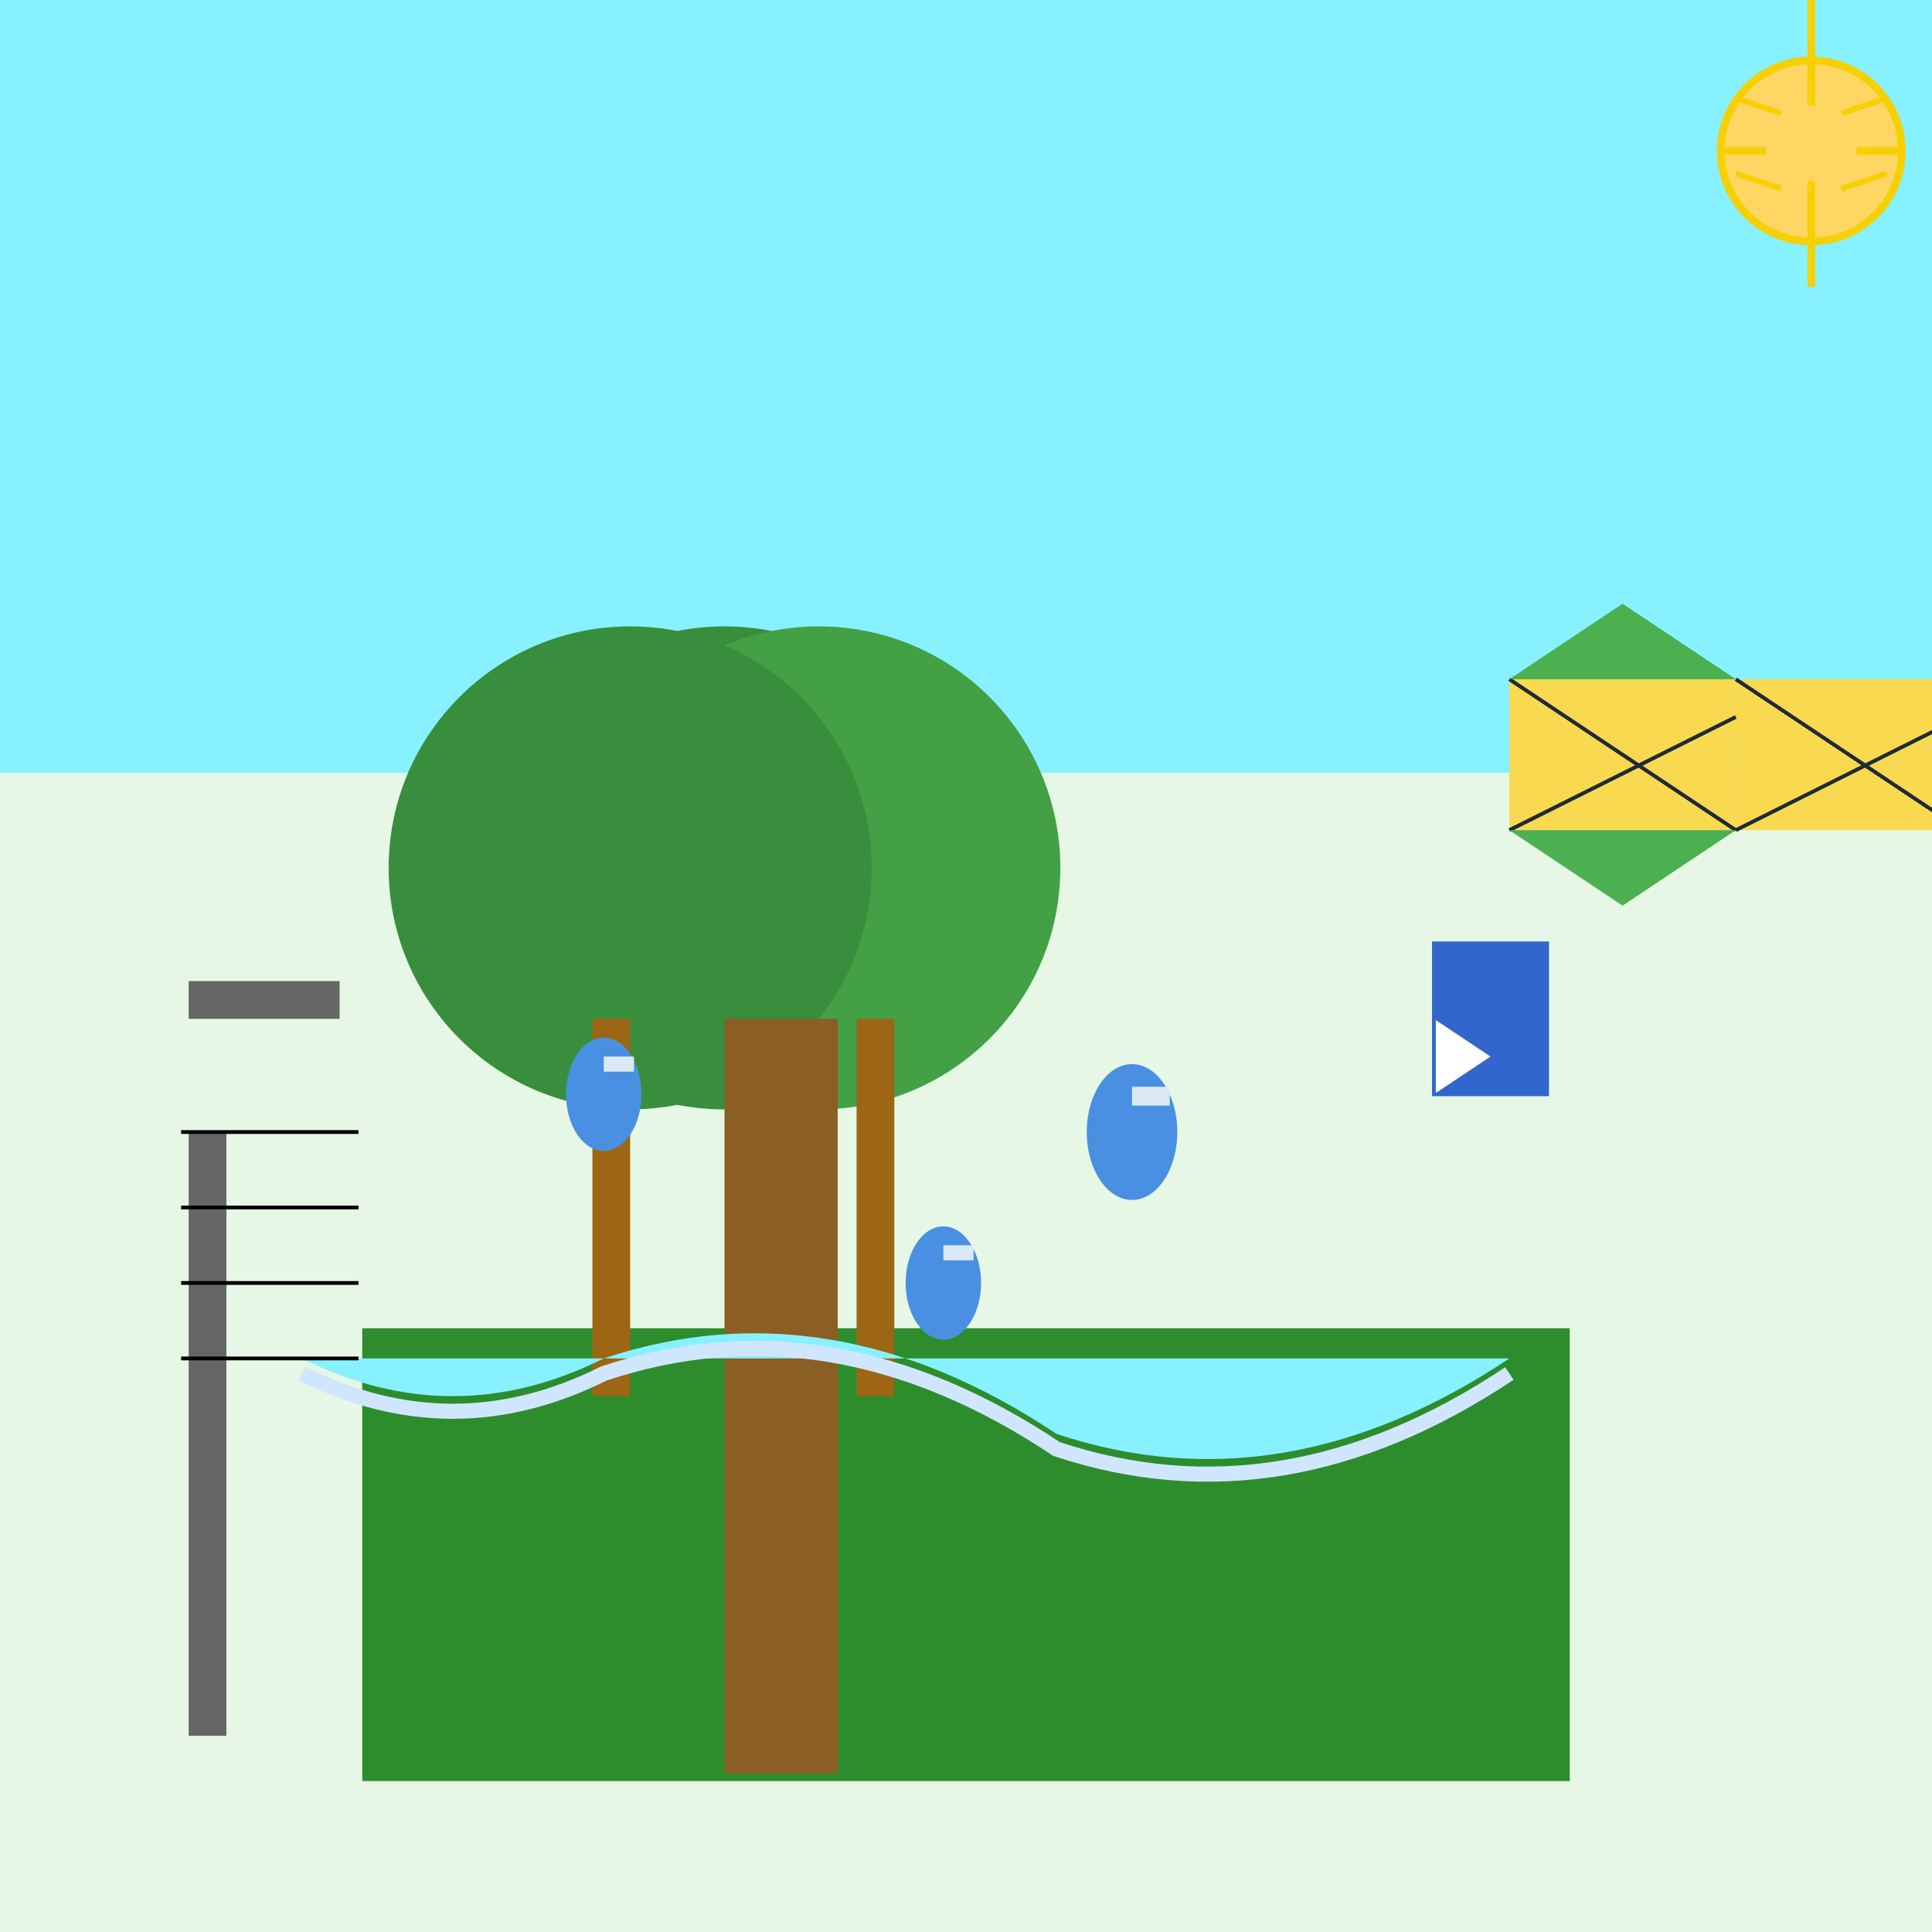
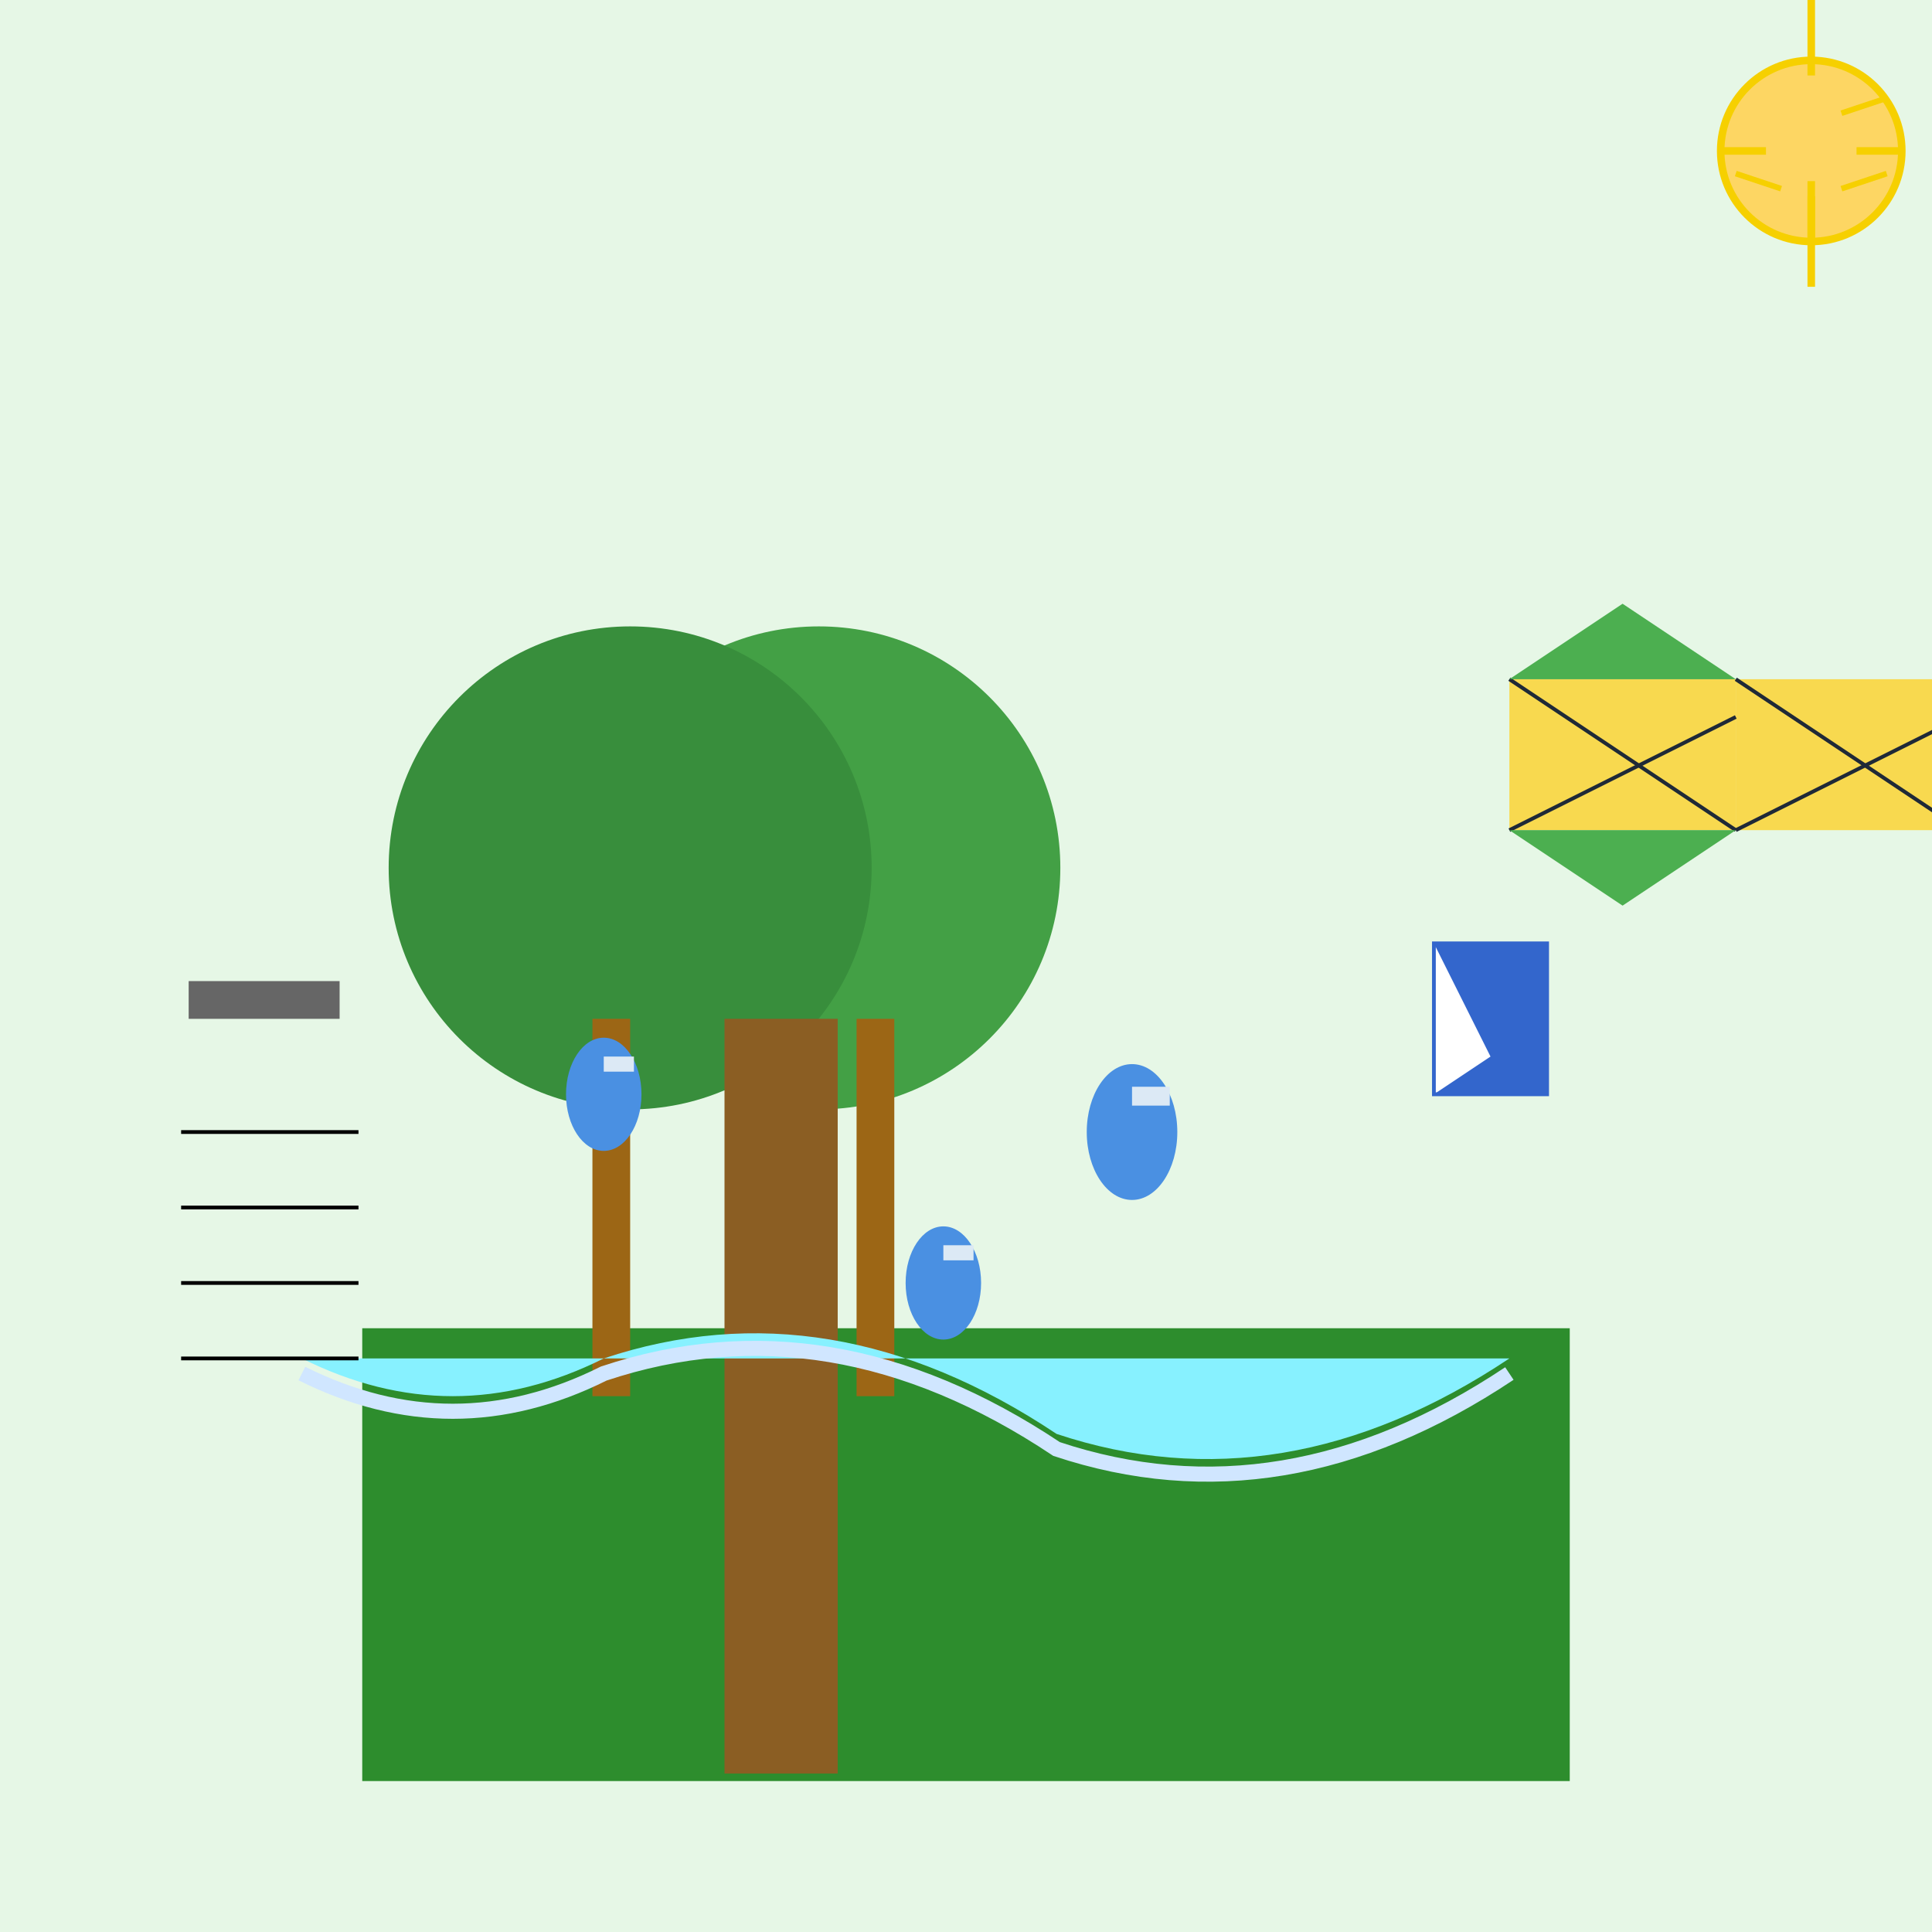
<svg xmlns="http://www.w3.org/2000/svg" width="512" height="512" viewBox="0 0 512 512">
  <rect width="100%" height="100%" fill="#e6f7e6" />
-   <rect y="0" width="100%" height="40%" fill="#87f1ff" />
  <circle cx="480" cy="40" r="24" fill="#fdd663" stroke="#f6d000" stroke-width="2" />
  <g transform="translate(480 40)">
    <line x1="0" y1="-20" x2="0" y2="-44" stroke="#f6d000" stroke-width="2" />
-     <line x1="0" y1="-12" x2="0" y2="-28" stroke="#f6d000" stroke-width="2" />
    <line x1="0" y1="8" x2="0" y2="24" stroke="#f6d000" stroke-width="2" />
    <line x1="0" y1="12" x2="0" y2="36" stroke="#f6d000" stroke-width="2" />
    <line x1="-12" y1="0" x2="-24" y2="0" stroke="#f6d000" stroke-width="2" />
    <line x1="12" y1="0" x2="24" y2="0" stroke="#f6d000" stroke-width="2" />
-     <line x1="-8" y1="-10" x2="-20" y2="-14" stroke="#f6d000" stroke-width="1.5" />
    <line x1="8" y1="-10" x2="20" y2="-14" stroke="#f6d000" stroke-width="1.5" />
    <line x1="-8" y1="10" x2="-20" y2="6" stroke="#f6d000" stroke-width="1.5" />
    <line x1="8" y1="10" x2="20" y2="6" stroke="#f6d000" stroke-width="1.5" />
  </g>
  <rect x="96" y="352" width="320" height="120" fill="#2d8d2d" />
  <g transform="translate(192 230)">
-     <circle r="64" fill="#388e3c" />
    <circle cx="25" r="64" fill="#43a045" />
    <circle cx="-25" r="64" fill="#388e3c" />
    <rect y="40" width="30" height="200" fill="#8b5e23" />
    <rect x="-35" y="40" width="10" height="100" fill="#9c6615" />
    <rect x="35" y="40" width="10" height="100" fill="#9c6615" />
  </g>
  <path d="M80 360 Q120 380 160 360 Q220 340 280 380 Q340 400 400 360" fill="#87f1ff" />
  <path d="M80 364 Q120 384 160 364 Q220 344 280 384 Q340 404 400 364" stroke="#d0e6ff" stroke-width="4" fill="none" />
  <rect x="400" y="180" width="60" height="40" fill="#f8d94f" />
  <rect x="460" y="180" width="60" height="40" fill="#f8d94f" />
  <g transform="translate(400 180)">
    <line x2="60" y2="40" stroke="#1f2937" stroke-width="1" />
    <line y2="40" stroke="#1f2937" stroke-width="1" x1="60" y1="10" />
  </g>
  <g transform="translate(460 180)">
    <line x2="60" y2="40" stroke="#1f2937" stroke-width="1" />
    <line y2="40" stroke="#1f2937" stroke-width="1" x1="60" y1="10" />
  </g>
  <polygon points="400,180 430,160 460,180" fill="#4caf50" />
  <polygon points="400,220 430,240 460,220" fill="#4caf50" />
  <g transform="translate(250 340)">
    <ellipse cx="0" cy="0" rx="10" ry="15" fill="#4a90e2" />
    <rect y="-10" width="8" height="4" fill="#dce9f5" />
  </g>
  <g transform="translate(160 290)">
    <ellipse cx="0" cy="0" rx="10" ry="15" fill="#4a90e2" />
    <rect y="-10" width="8" height="4" fill="#dce9f5" />
  </g>
  <g transform="translate(300 300)">
    <ellipse cx="0" cy="0" rx="12" ry="18" fill="#4a90e2" />
    <rect y="-12" width="10" height="5" fill="#dce9f5" />
  </g>
  <g transform="translate(380 250)">
    <rect width="30" height="40" fill="#ffffff" stroke="#3366cc" stroke-width="1" />
-     <path d="M0,0 L30,0 L30,40 L0,40 L15,30 L0,20 Z" fill="#3366cc" />
+     <path d="M0,0 L30,0 L30,40 L0,40 L15,30 Z" fill="#3366cc" />
  </g>
  <g transform="translate(50 260)">
-     <rect x="0" y="40" width="10" height="160" fill="#666" />
    <rect x="0" y="0" width="40" height="10" fill="#666" />
    <g>
      <line x1="-2" y1="40" x2="45" y2="40" stroke="#000" stroke-width="1" />
      <line x1="-2" y1="60" x2="45" y2="60" stroke="#000" stroke-width="1" />
      <line x1="-2" y1="80" x2="45" y2="80" stroke="#000" stroke-width="1" />
      <line x1="-2" y1="100" x2="45" y2="100" stroke="#000" stroke-width="1" />
    </g>
  </g>
</svg>